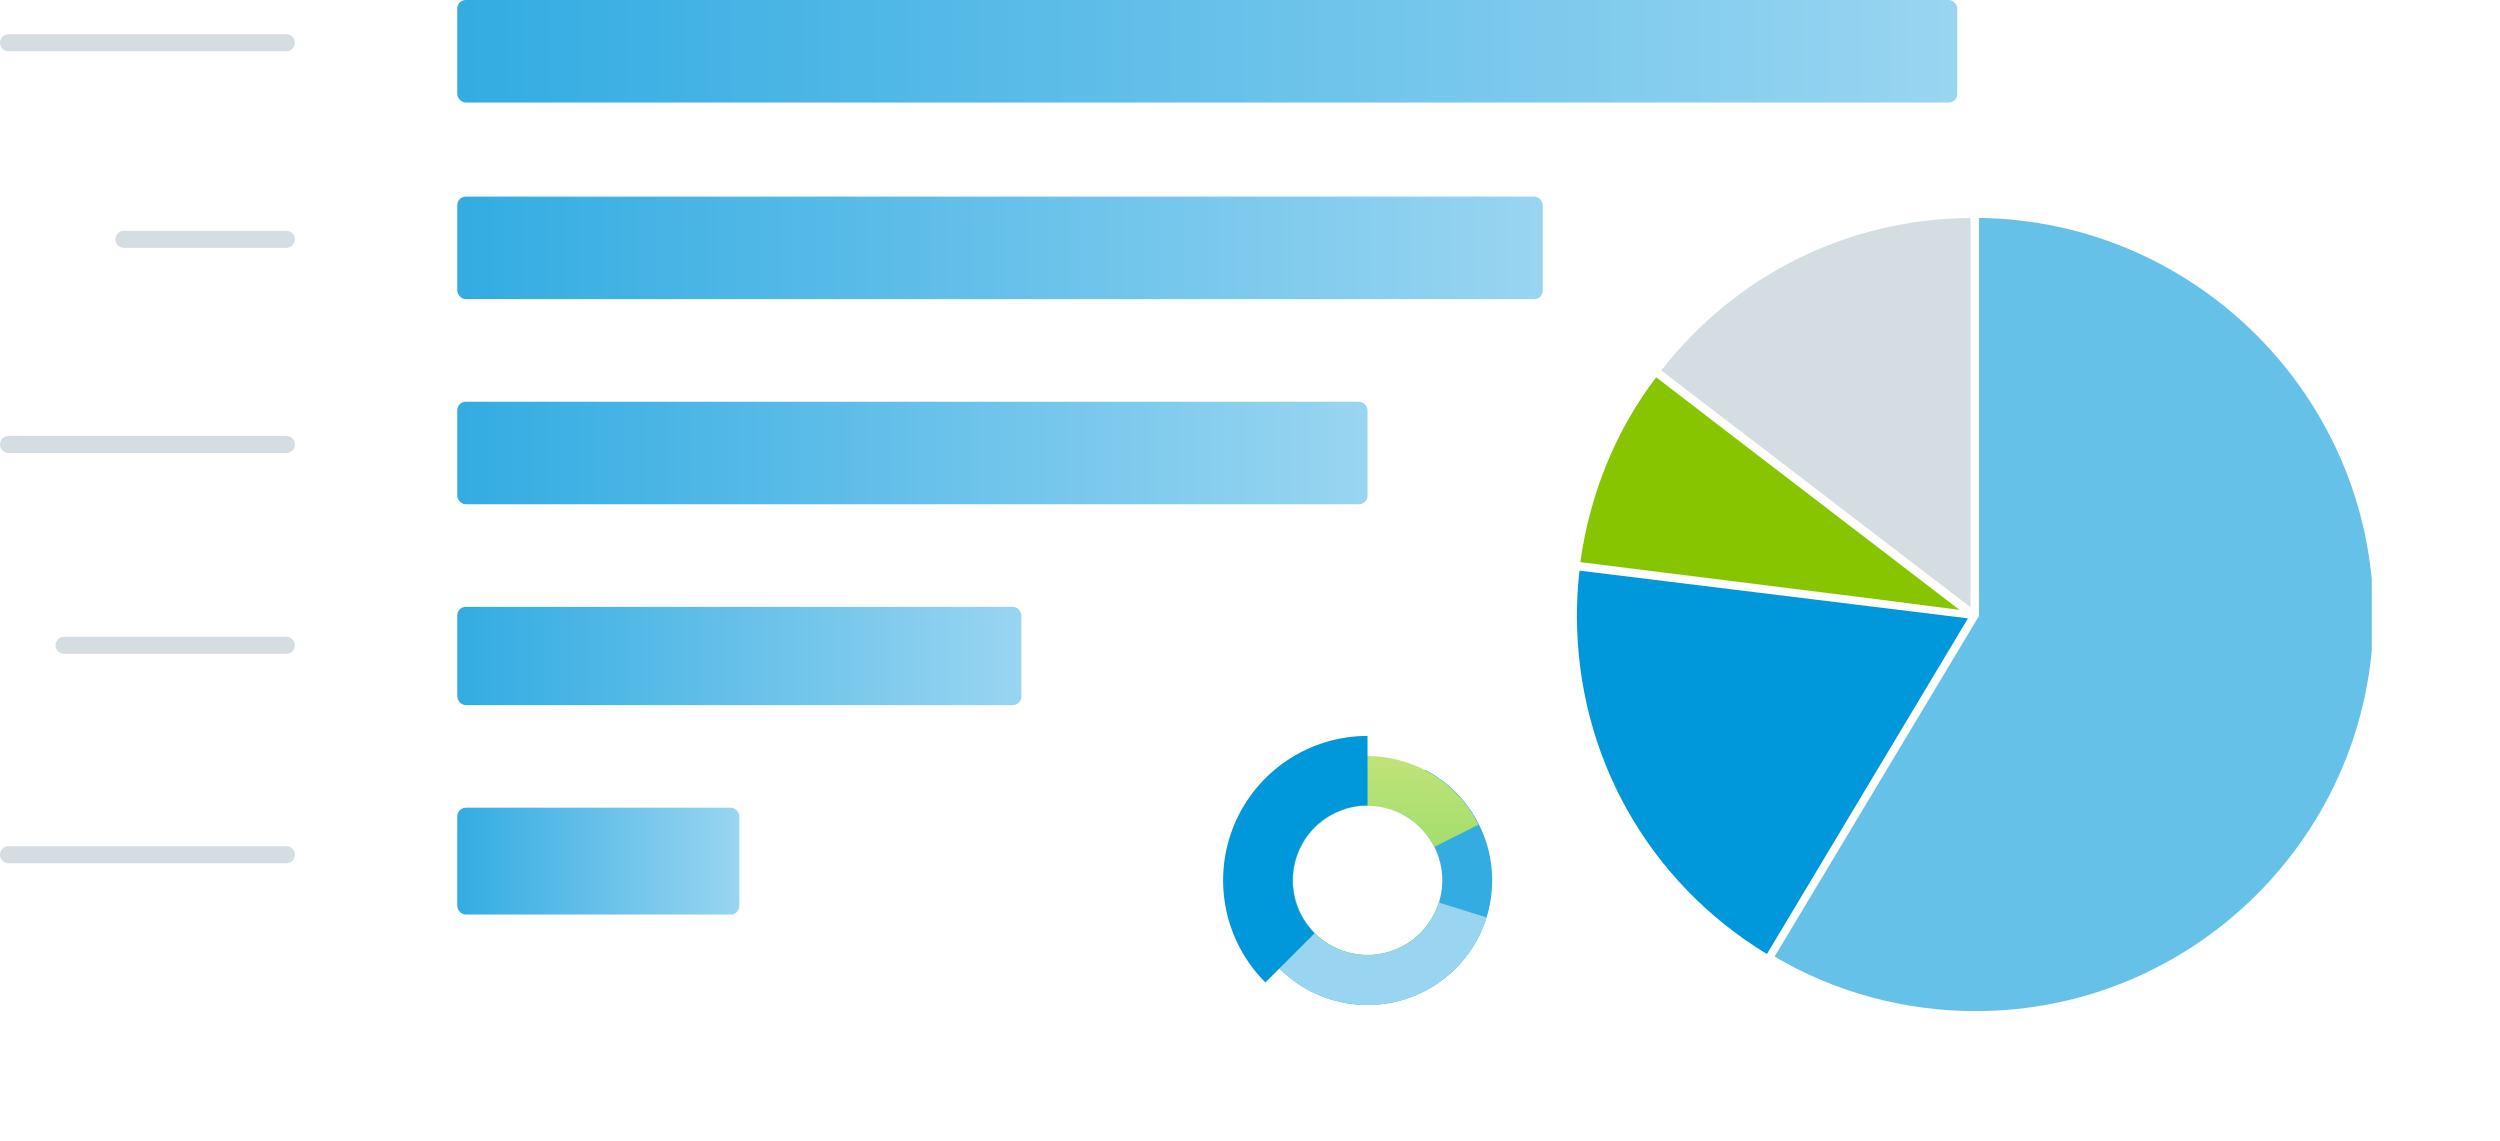
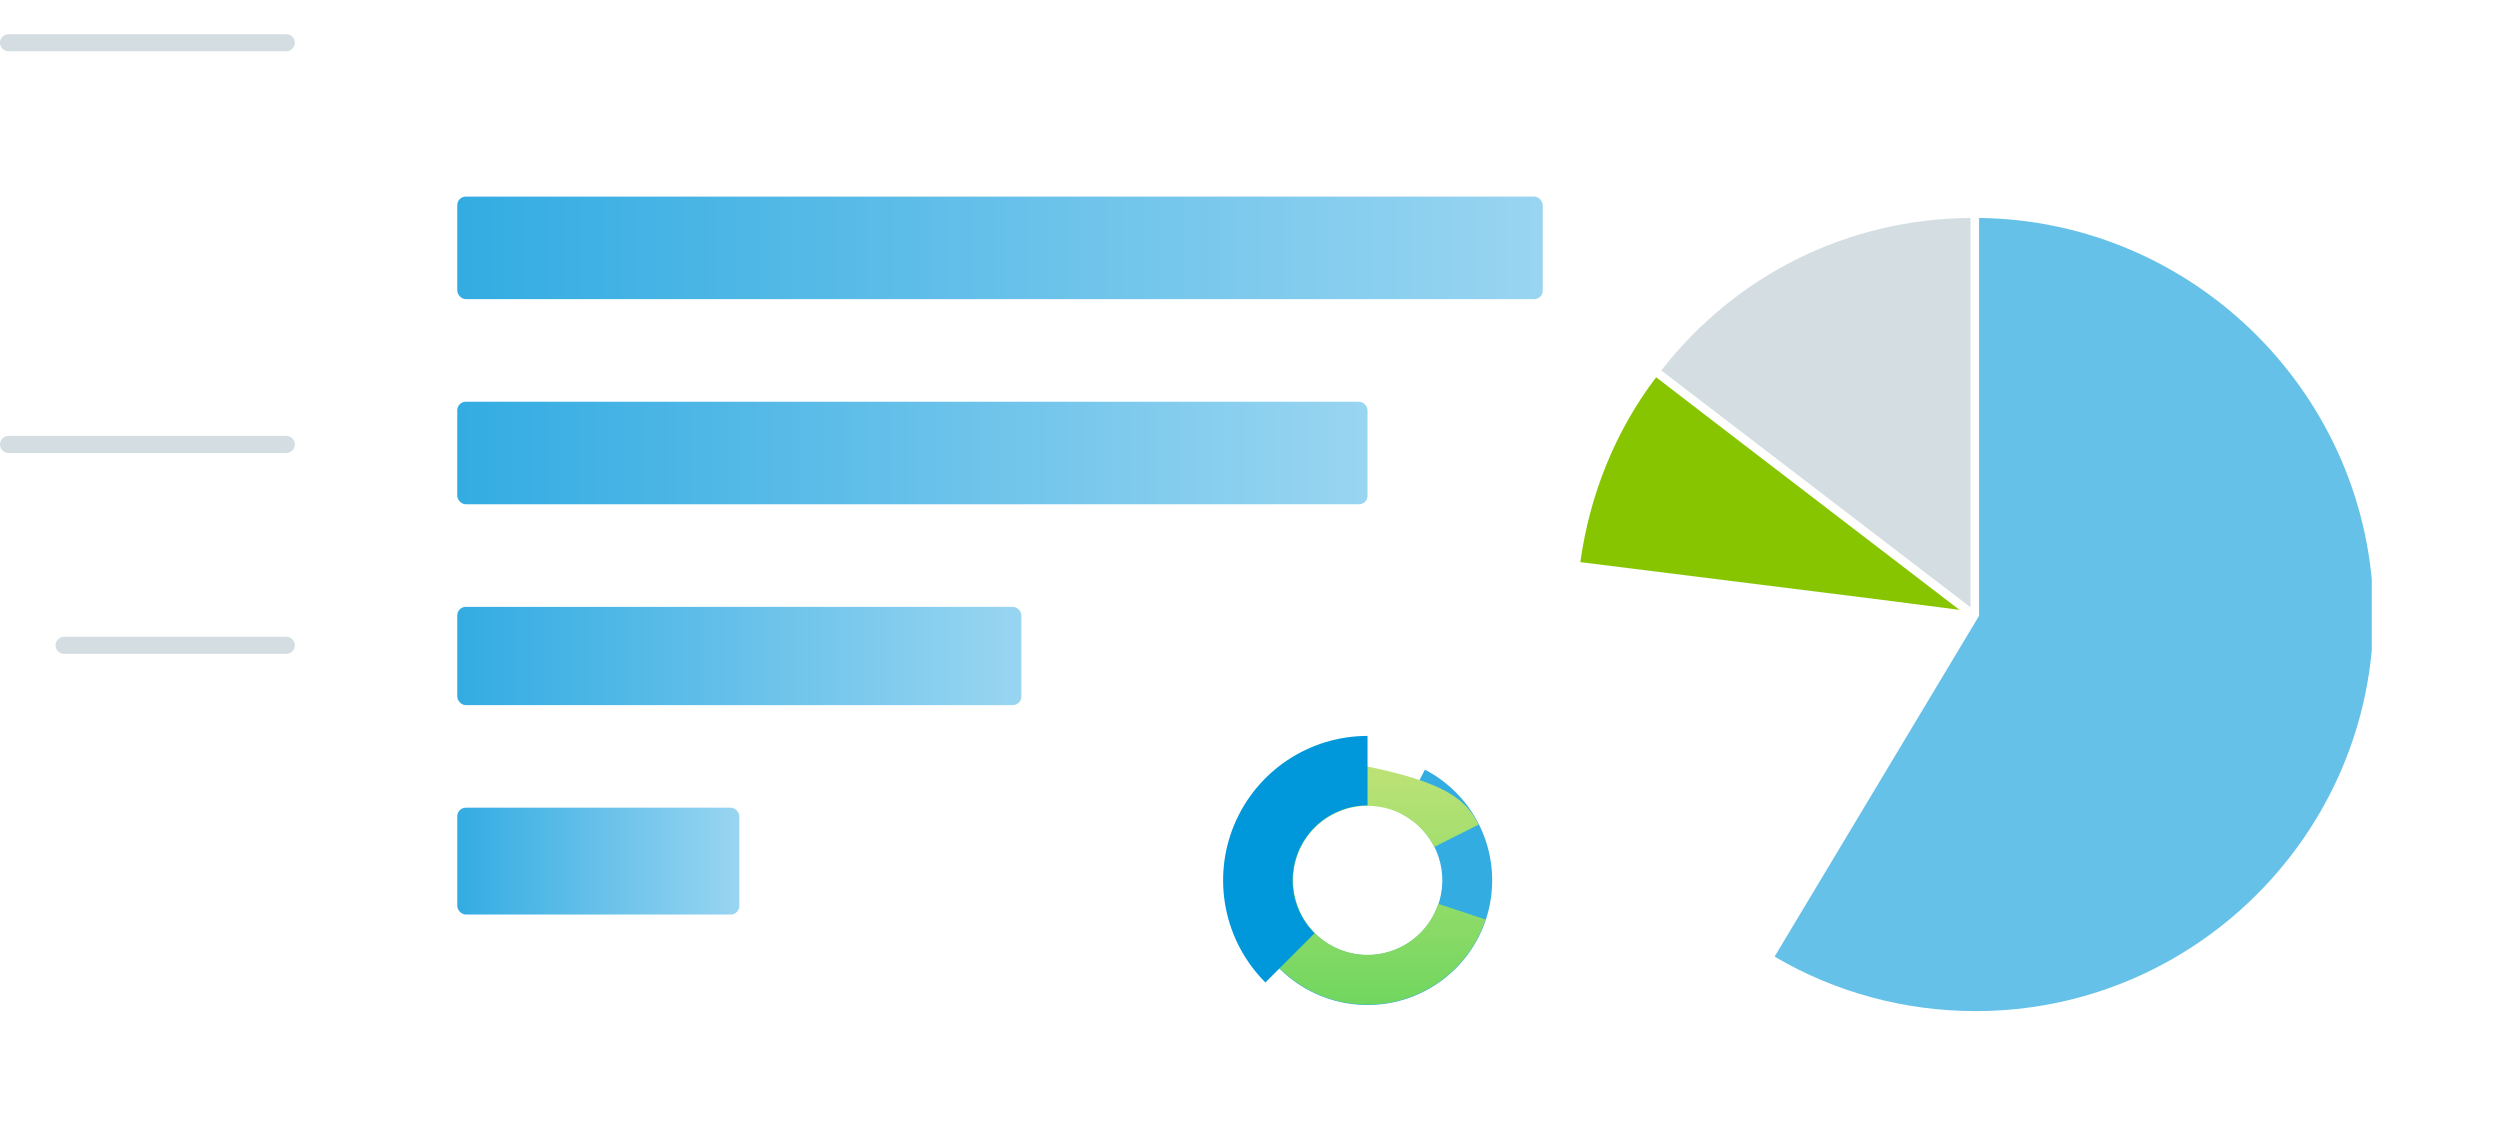
<svg xmlns="http://www.w3.org/2000/svg" width="585" height="267" viewBox="0 0 585 267" fill="none">
-   <rect x="107" width="351" height="24" rx="2" fill="url(#paint0_linear_1279_6957)" />
  <rect x="107" y="142" width="132" height="23" rx="2" fill="url(#paint1_linear_1279_6957)" />
  <rect x="107" y="189" width="66" height="25" rx="2" fill="url(#paint2_linear_1279_6957)" />
  <rect x="107" y="94" width="213" height="24" rx="2" fill="url(#paint3_linear_1279_6957)" />
  <rect x="107" y="46" width="254" height="24" rx="2" fill="url(#paint4_linear_1279_6957)" />
  <line x1="2" y1="10" x2="67" y2="10" stroke="#D4DEE2" stroke-width="4" stroke-linecap="round" />
-   <line x1="2" y1="200" x2="67" y2="200" stroke="#D4DEE2" stroke-width="4" stroke-linecap="round" />
-   <line x1="29" y1="56" x2="67" y2="56" stroke="#D4DEE2" stroke-width="4" stroke-linecap="round" />
  <line x1="2" y1="104" x2="67" y2="104" stroke="#D4DEE2" stroke-width="4" stroke-linecap="round" />
  <line x1="15" y1="151" x2="67" y2="151" stroke="#D4DEE2" stroke-width="4" stroke-linecap="round" />
  <g filter="url(#filter0_d_1279_6957)">
    <circle cx="462" cy="144" r="93" fill="white" />
    <g clip-path="url(#clip0_1279_6957)">
-       <path d="M369 144.1C369 176.595 385.547 206.299 413.457 223.244L460.505 144.698L369.598 133.534C369.199 136.923 369 140.511 369 144.1Z" fill="#0097DB" />
      <path d="M463.098 51V144.1L415.252 223.842C429.406 232.215 445.754 236.601 462.3 236.601C513.535 236.601 555.4 194.936 555.4 143.502C555.001 93.064 513.934 51.598 463.098 51Z" fill="#66C1E9" />
      <path d="M369.797 131.54L438.376 140.113L458.511 142.704L400.498 98.248L387.54 88.28C377.971 100.839 371.99 115.791 369.797 131.54Z" fill="#87C500" />
      <path d="M461.103 142.106V51C432.595 51.199 406.28 64.158 388.736 86.685L413.457 105.624L461.103 142.106Z" fill="#D4DEE2" />
    </g>
  </g>
  <path d="M333.433 180.105C339.424 183.212 344.152 188.301 346.812 194.504C349.471 200.707 349.898 207.64 348.019 214.122C346.14 220.605 342.071 226.235 336.506 230.053C330.941 233.872 324.224 235.643 317.5 235.064C310.776 234.486 304.46 231.594 299.629 226.881C294.798 222.168 291.751 215.926 291.007 209.218C290.262 202.51 291.867 195.751 295.547 190.094C299.226 184.436 304.754 180.23 311.188 178.191L314.713 189.315C310.853 190.538 307.536 193.062 305.328 196.456C303.12 199.851 302.157 203.906 302.604 207.931C303.051 211.955 304.879 215.701 307.778 218.529C310.676 221.356 314.466 223.092 318.5 223.439C322.535 223.786 326.565 222.723 329.904 220.432C333.243 218.141 335.684 214.763 336.811 210.873C337.939 206.984 337.683 202.824 336.087 199.102C334.491 195.381 331.655 192.327 328.06 190.463L333.433 180.105Z" fill="#33ACE2" />
-   <path d="M347.592 215.161C345.473 221.545 341.205 226.996 335.517 230.586C329.829 234.176 323.072 235.682 316.398 234.849C309.724 234.015 303.545 230.893 298.914 226.015C294.284 221.137 291.488 214.804 291.003 208.095C290.519 201.386 292.375 194.717 296.256 189.224C300.138 183.73 305.804 179.753 312.289 177.969C318.774 176.185 325.677 176.704 331.822 179.439C337.967 182.174 342.974 186.955 345.989 192.968L335.593 198.181C333.784 194.573 330.78 191.705 327.093 190.064C323.406 188.423 319.265 188.111 315.373 189.181C311.482 190.252 308.083 192.638 305.754 195.934C303.425 199.23 302.311 203.232 302.602 207.257C302.893 211.282 304.57 215.082 307.349 218.009C310.127 220.936 313.834 222.809 317.839 223.309C321.844 223.809 325.898 222.905 329.31 220.751C332.723 218.597 335.284 215.327 336.555 211.497L347.592 215.161Z" fill="url(#paint5_linear_1279_6957)" />
-   <path d="M297.209 187.791C294.533 191.141 292.627 195.04 291.629 199.21C290.631 203.381 290.565 207.72 291.435 211.919C292.305 216.118 294.09 220.073 296.663 223.504C299.236 226.934 302.534 229.755 306.321 231.766C310.108 233.777 314.293 234.928 318.576 235.137C322.859 235.346 327.135 234.609 331.101 232.977C335.066 231.345 338.623 228.859 341.519 225.696C344.414 222.533 346.576 218.771 347.852 214.677L336.711 211.206C335.946 213.662 334.648 215.92 332.911 217.818C331.174 219.716 329.04 221.207 326.66 222.186C324.281 223.165 321.715 223.608 319.145 223.482C316.576 223.357 314.065 222.666 311.793 221.46C309.52 220.253 307.542 218.56 305.998 216.502C304.454 214.444 303.383 212.071 302.861 209.551C302.339 207.032 302.379 204.428 302.978 201.926C303.576 199.424 304.72 197.085 306.326 195.074L297.209 187.791Z" fill="#99D5F1" />
+   <path d="M347.592 215.161C345.473 221.545 341.205 226.996 335.517 230.586C329.829 234.176 323.072 235.682 316.398 234.849C309.724 234.015 303.545 230.893 298.914 226.015C294.284 221.137 291.488 214.804 291.003 208.095C290.519 201.386 292.375 194.717 296.256 189.224C300.138 183.73 305.804 179.753 312.289 177.969C337.967 182.174 342.974 186.955 345.989 192.968L335.593 198.181C333.784 194.573 330.78 191.705 327.093 190.064C323.406 188.423 319.265 188.111 315.373 189.181C311.482 190.252 308.083 192.638 305.754 195.934C303.425 199.23 302.311 203.232 302.602 207.257C302.893 211.282 304.57 215.082 307.349 218.009C310.127 220.936 313.834 222.809 317.839 223.309C321.844 223.809 325.898 222.905 329.31 220.751C332.723 218.597 335.284 215.327 336.555 211.497L347.592 215.161Z" fill="url(#paint5_linear_1279_6957)" />
  <path d="M296.105 229.896C291.379 225.17 288.16 219.148 286.856 212.593C285.552 206.037 286.222 199.243 288.779 193.068C291.337 186.893 295.669 181.615 301.226 177.901C306.783 174.188 313.317 172.206 320.001 172.206V188.463C316.533 188.463 313.142 189.492 310.258 191.419C307.374 193.346 305.127 196.085 303.799 199.289C302.472 202.493 302.125 206.019 302.801 209.421C303.478 212.823 305.148 215.948 307.601 218.4L296.105 229.896Z" fill="#0097DB" />
  <defs>
    <filter id="filter0_d_1279_6957" x="339" y="21" width="246" height="246" filterUnits="userSpaceOnUse" color-interpolation-filters="sRGB">
      <feFlood flood-opacity="0" result="BackgroundImageFix" />
      <feColorMatrix in="SourceAlpha" type="matrix" values="0 0 0 0 0 0 0 0 0 0 0 0 0 0 0 0 0 0 127 0" result="hardAlpha" />
      <feOffset />
      <feGaussianBlur stdDeviation="15" />
      <feColorMatrix type="matrix" values="0 0 0 0 0.227 0 0 0 0 0.306 0 0 0 0 0.376 0 0 0 0.2 0" />
      <feBlend mode="normal" in2="BackgroundImageFix" result="effect1_dropShadow_1279_6957" />
      <feBlend mode="normal" in="SourceGraphic" in2="effect1_dropShadow_1279_6957" result="shape" />
    </filter>
    <linearGradient id="paint0_linear_1279_6957" x1="107" y1="24" x2="458" y2="24" gradientUnits="userSpaceOnUse">
      <stop stop-color="#33ACE2" />
      <stop offset="1" stop-color="#99D5F1" />
    </linearGradient>
    <linearGradient id="paint1_linear_1279_6957" x1="107" y1="165" x2="239" y2="165" gradientUnits="userSpaceOnUse">
      <stop stop-color="#33ACE2" />
      <stop offset="1" stop-color="#99D5F1" />
    </linearGradient>
    <linearGradient id="paint2_linear_1279_6957" x1="107" y1="214" x2="173" y2="214" gradientUnits="userSpaceOnUse">
      <stop stop-color="#33ACE2" />
      <stop offset="1" stop-color="#99D5F1" />
    </linearGradient>
    <linearGradient id="paint3_linear_1279_6957" x1="107" y1="118" x2="320" y2="118" gradientUnits="userSpaceOnUse">
      <stop stop-color="#33ACE2" />
      <stop offset="1" stop-color="#99D5F1" />
    </linearGradient>
    <linearGradient id="paint4_linear_1279_6957" x1="107" y1="70" x2="361" y2="70" gradientUnits="userSpaceOnUse">
      <stop stop-color="#33ACE2" />
      <stop offset="1" stop-color="#99D5F1" />
    </linearGradient>
    <linearGradient id="paint5_linear_1279_6957" x1="320" y1="176.927" x2="320" y2="235.073" gradientUnits="userSpaceOnUse">
      <stop stop-color="#C1E377" />
      <stop offset="1" stop-color="#70D65F" />
    </linearGradient>
    <clipPath id="clip0_1279_6957">
      <rect width="186" height="186" fill="white" transform="translate(369 51)" />
    </clipPath>
  </defs>
</svg>